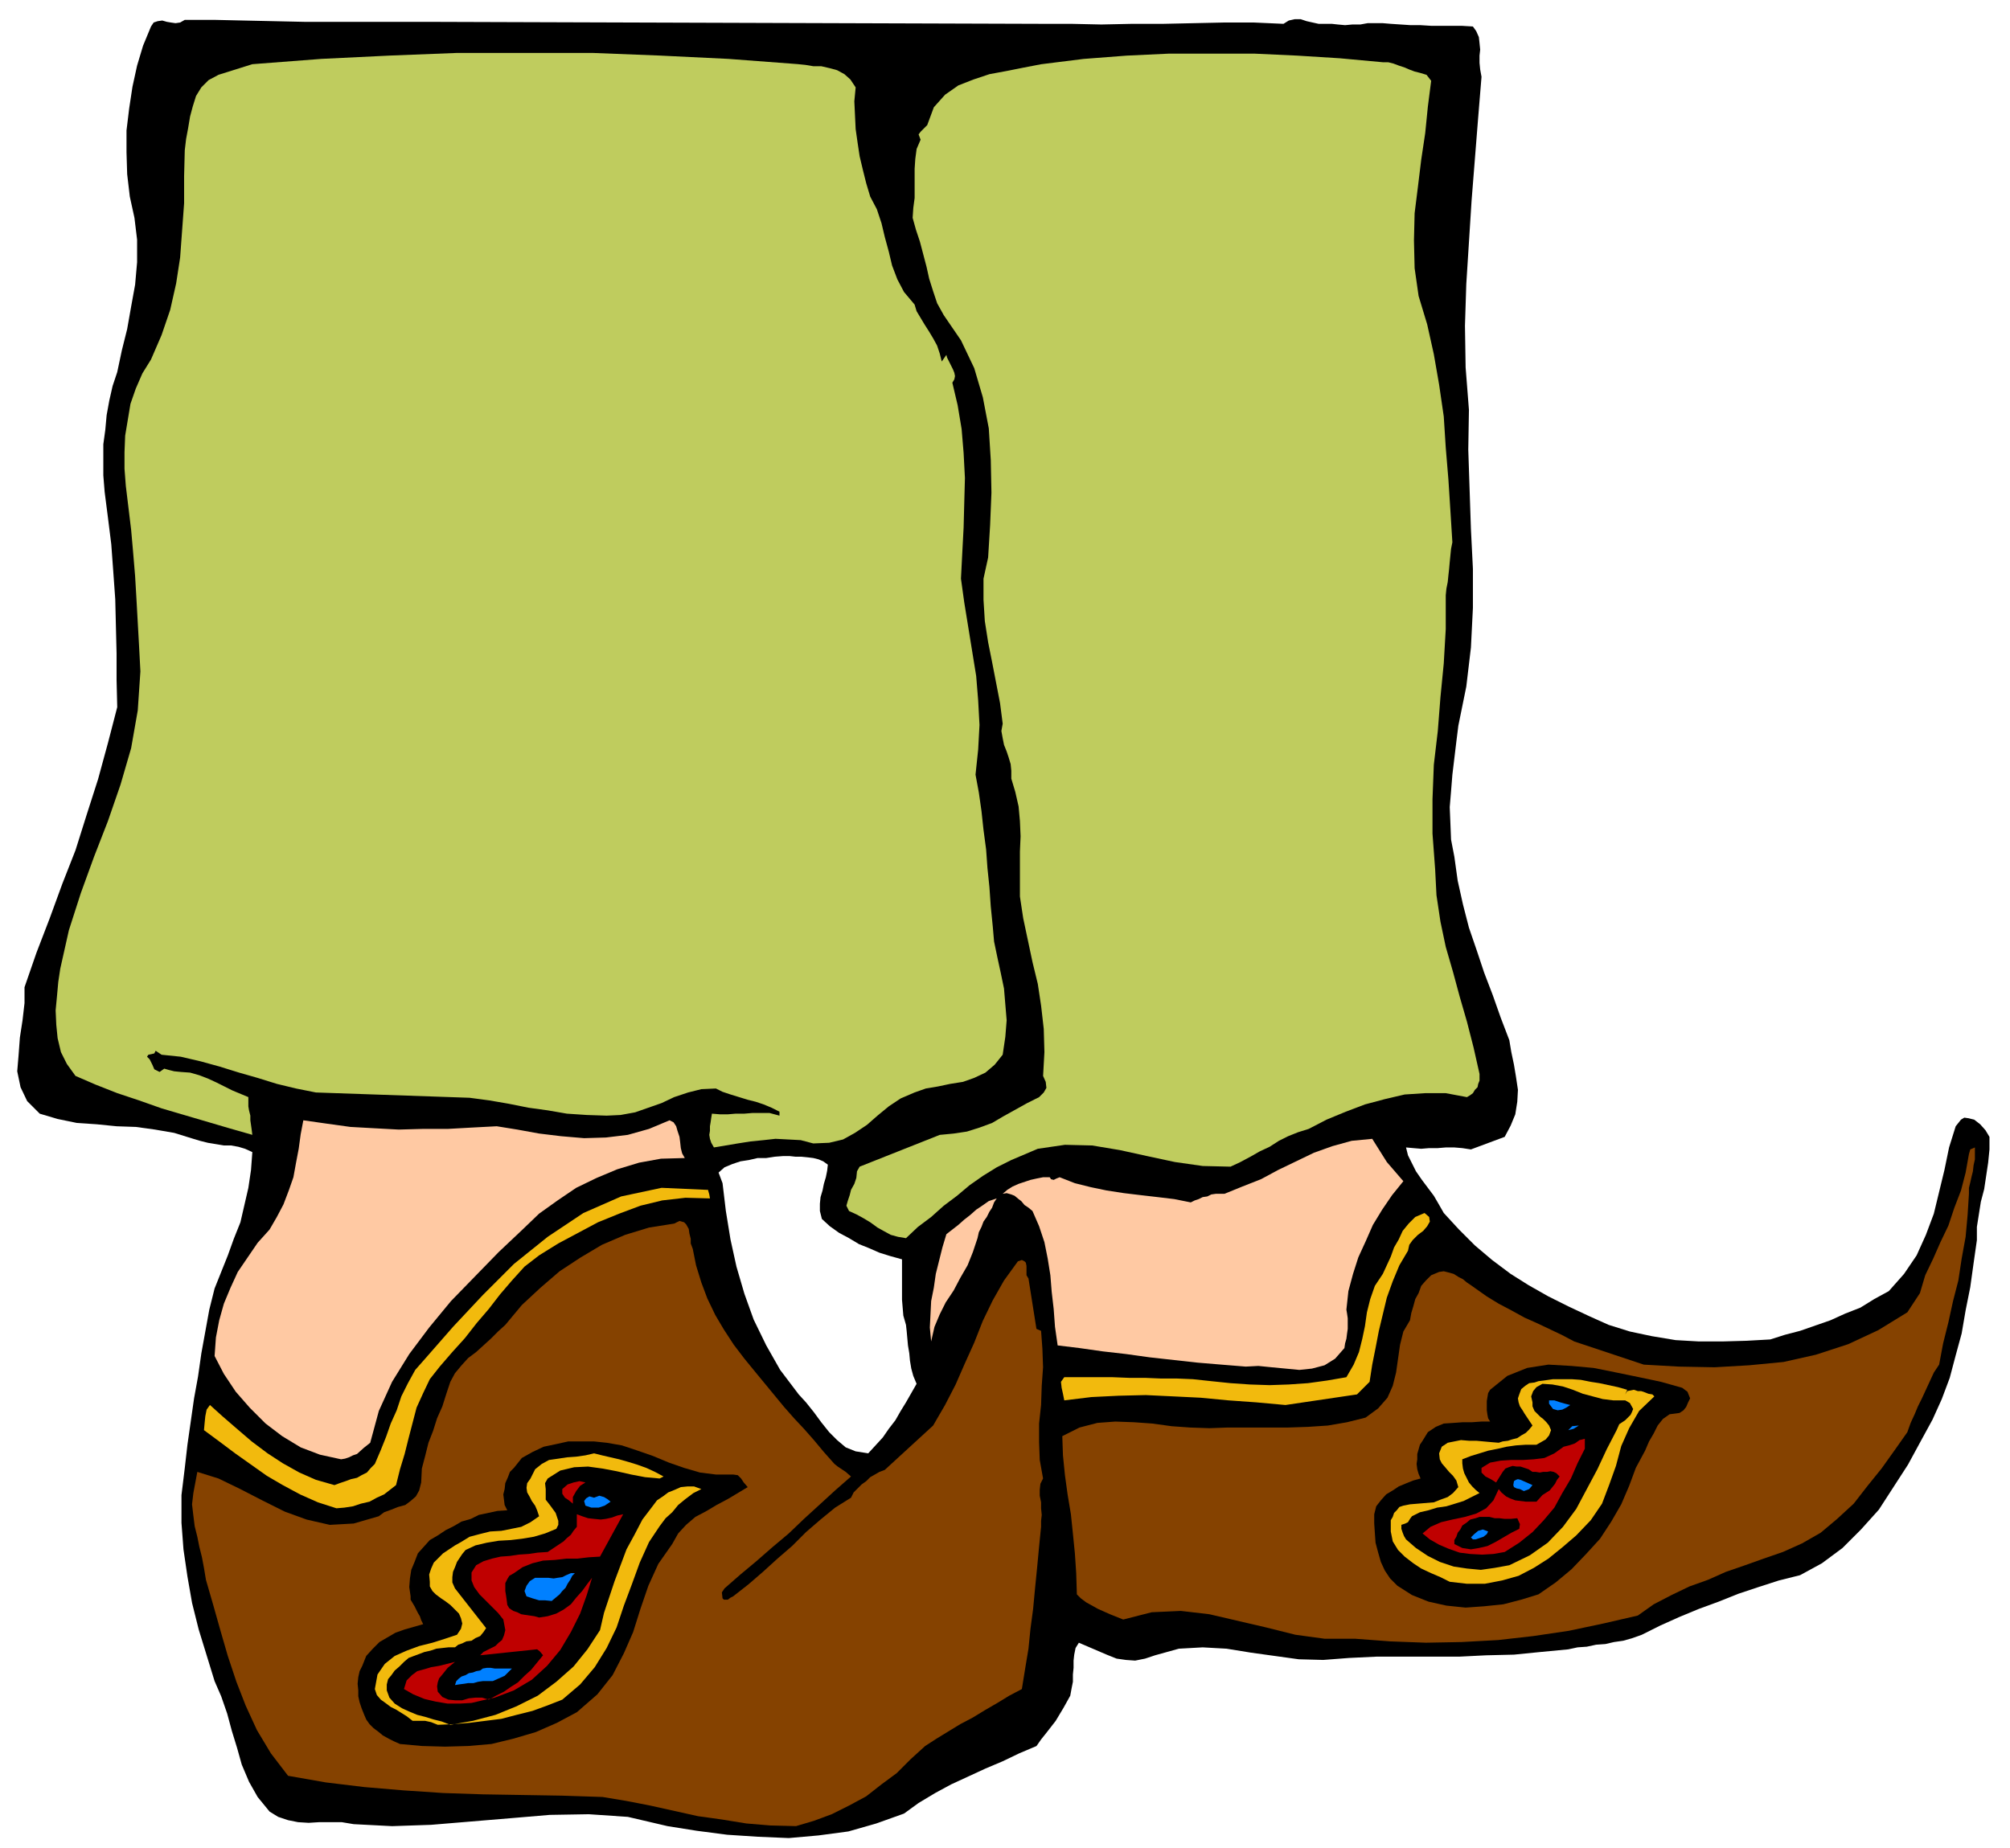
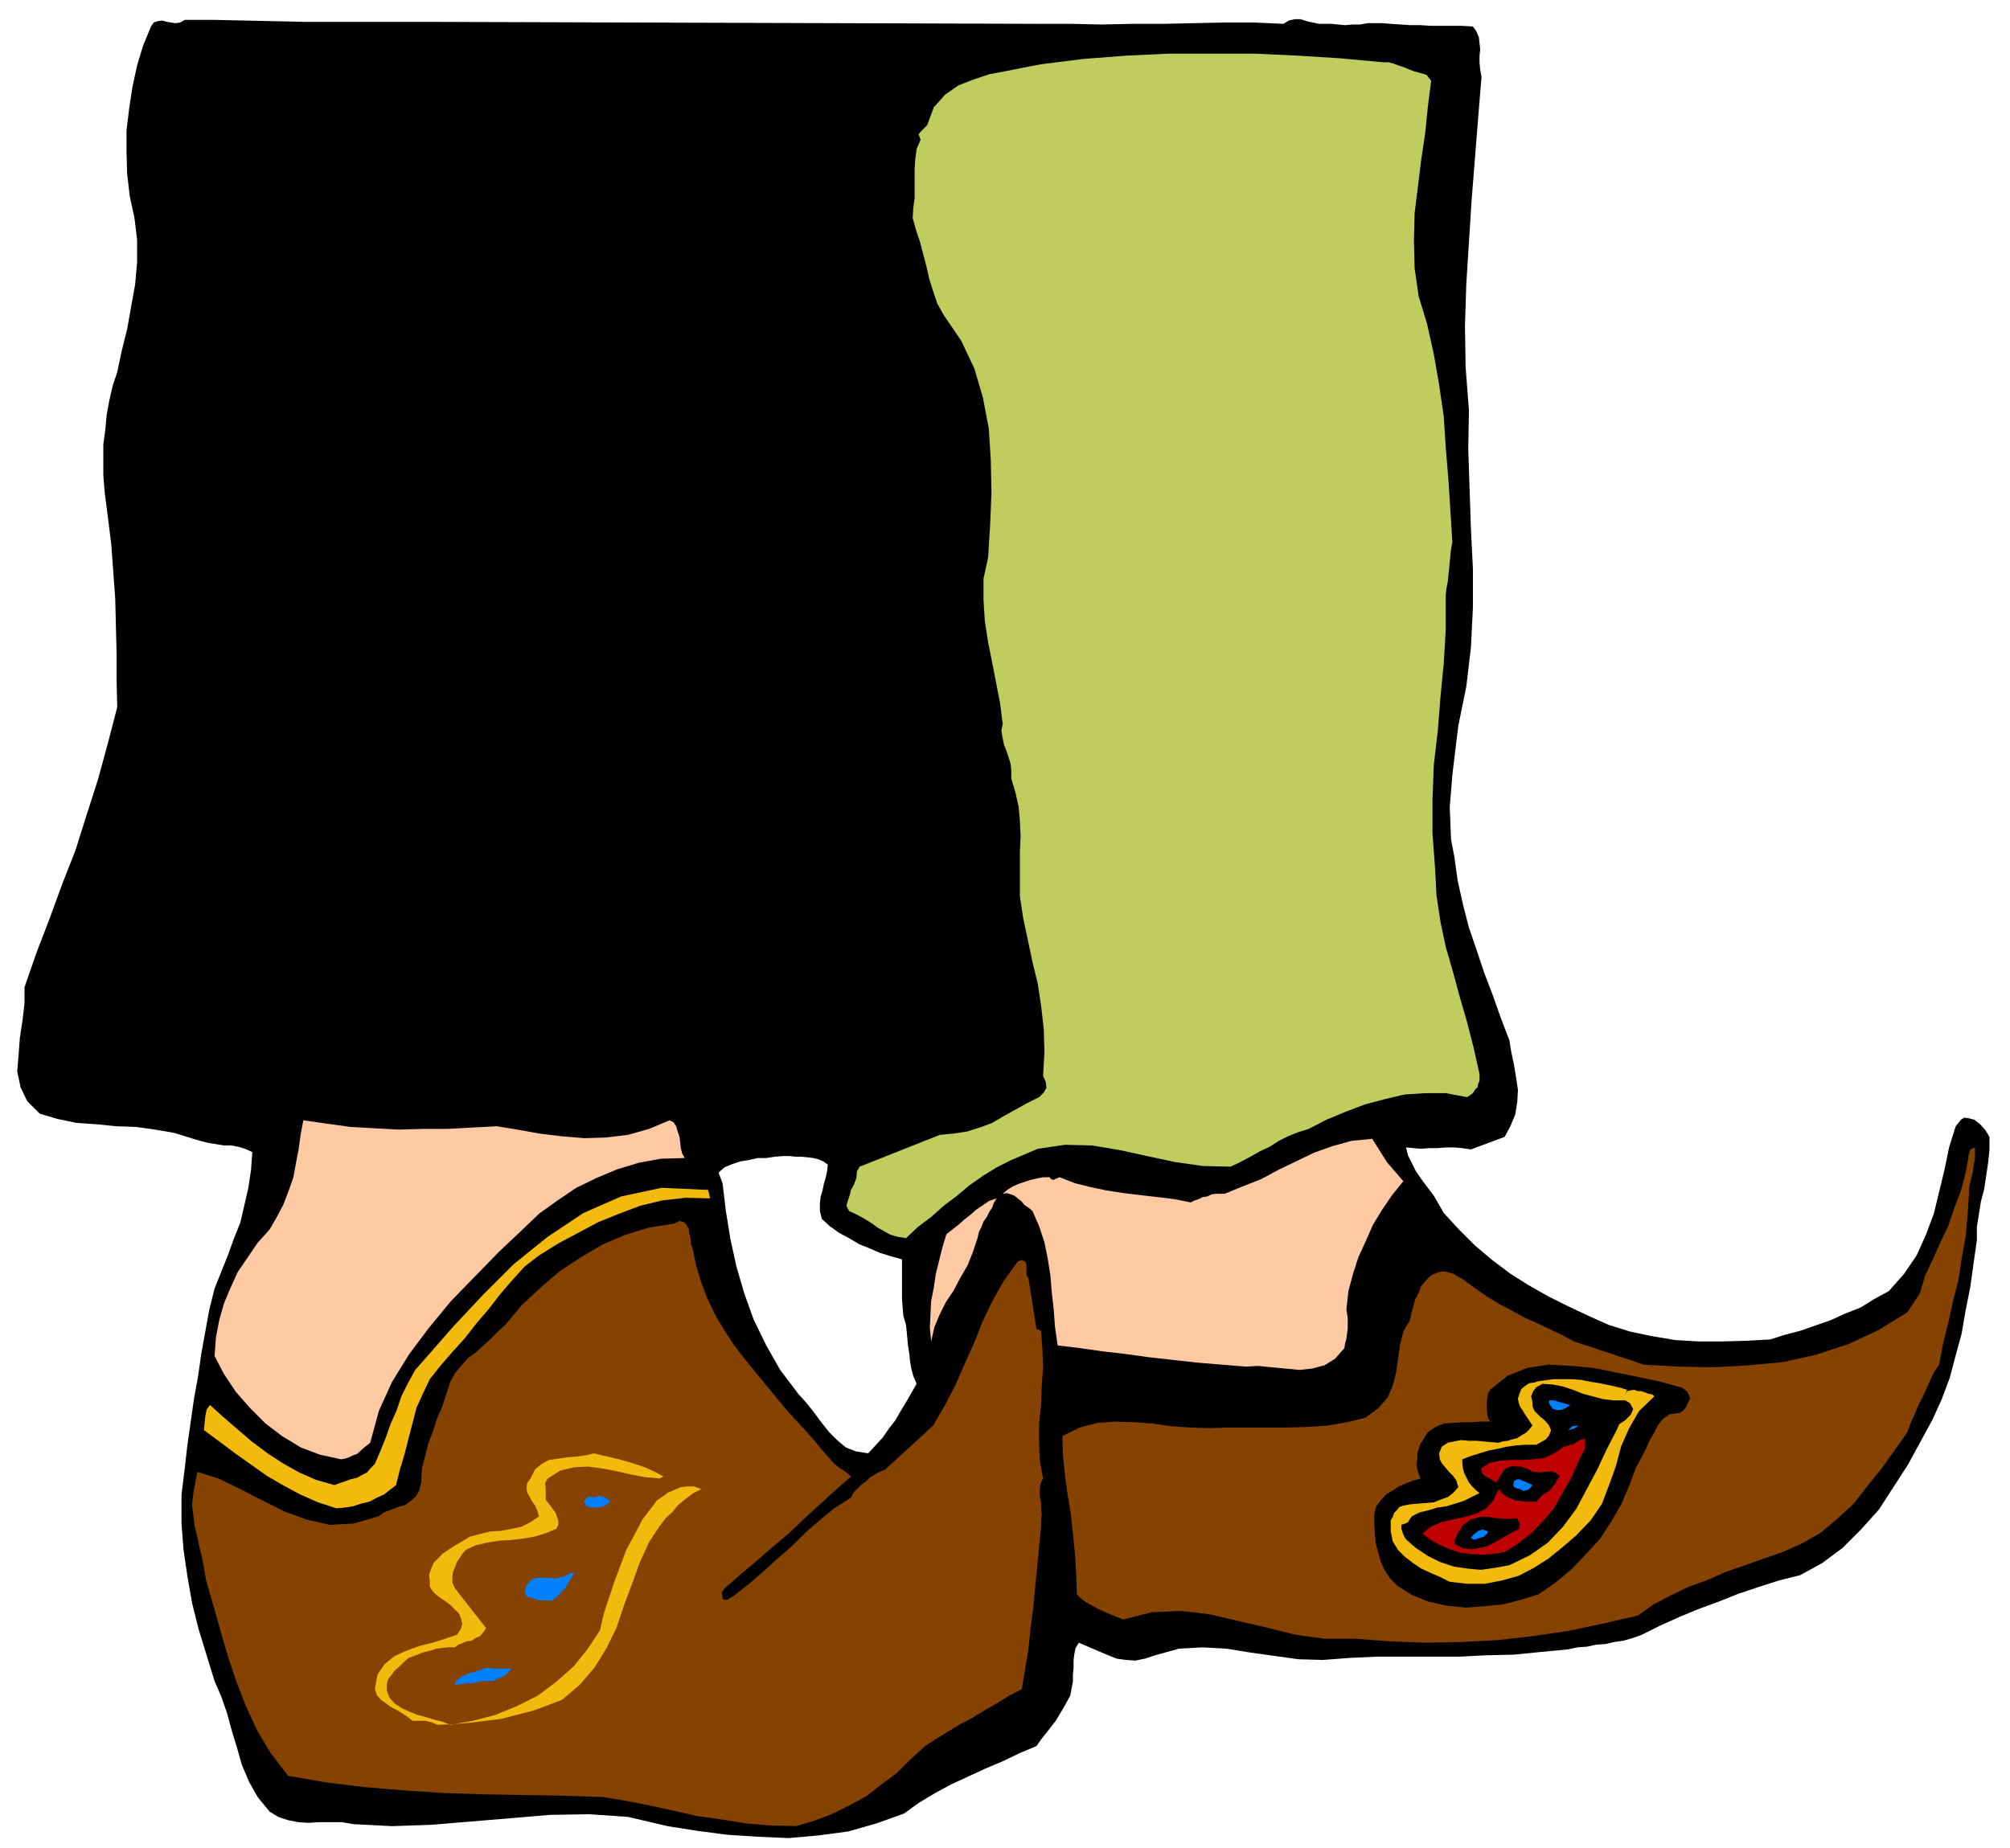
<svg xmlns="http://www.w3.org/2000/svg" width="490.455" height="451.01" fill-rule="evenodd" stroke-linecap="round" preserveAspectRatio="none" viewBox="0 0 3035 2791">
  <style>.brush1{fill:#000}.pen1{stroke:none}.brush2{fill:#bfcc5e}.brush3{fill:#ffc9a3}.brush4{fill:#854200}.brush5{fill:#f2ba0d}.brush6{fill:#0080ff}.brush7{fill:#bf0000}</style>
  <path d="m2973 1689-7-1-5 3-4 5-4 5-10 32-7 34-8 33-8 33-12 32-14 31-19 28-23 26-22 12-21 13-23 9-22 10-23 8-23 8-23 6-22 7-36 2-36 1h-36l-35-2-36-6-33-7-32-10-29-13-32-15-30-15-30-17-27-17-28-21-26-22-24-24-23-25-8-14-7-12-9-12-9-12-9-13-6-12-6-12-3-12 11 1 12 1 12-1h13l12-1h13l12 1 13 2 51-19 9-17 7-17 3-19 1-18-3-20-3-18-4-19-3-18-13-34-12-34-13-34-11-33-12-35-9-35-8-36-5-36-5-26-1-25-1-24 2-24 2-25 3-25 3-25 3-24 12-59 7-59 3-60v-59l-3-60-2-60-2-60 1-60-5-64-1-63 2-63 4-63 4-63 5-63 5-63 5-61-2-11-1-10V84l1-9-1-10-1-9-4-9-5-7-17-1h-46l-16-1h-15l-15-1-15-1-12-1h-23l-11 2h-12l-11 1-11-1-9-1h-20l-9-2-9-2-9-3h-9l-9 2-8 5-45-2h-44l-46 1-46 1h-47l-47 1-46-1h-45l-930-3H460l-46-1-46-1-45-1h-44l-7 4-7 1-7-1-6-1-7-2-7 1-6 2-4 6-12 29-9 30-7 32-5 33-4 33v33l1 33 4 34 7 32 4 33v34l-3 34-6 33-6 34-8 32-7 33-7 21-5 22-4 22-2 22-3 22v47l2 25 5 39 5 40 3 41 3 42 1 41 1 41v40l1 41-14 54-15 55-17 53-17 54-20 51-19 52-20 52-18 52v24l-3 26-4 26-2 27-2 24 5 24 10 21 19 19 27 8 29 6 30 2 30 3 29 1 29 4 29 5 29 9 10 3 12 3 12 2 12 2h11l11 2 10 3 11 5-2 27-4 27-6 26-6 26-10 25-9 25-10 25-10 25-8 32-6 33-6 33-5 35-6 33-5 35-5 35-4 35-5 41v42l3 40 6 41 7 40 10 40 12 39 12 39 10 23 9 26 7 26 8 26 7 25 11 26 13 23 18 22 13 8 15 5 15 3 16 1 16-1h34l18 3 58 3 59-2 60-5 60-5 59-5 59-1 59 4 60 14 44 7 46 6 46 3 47 2 45-4 45-6 42-12 42-15 22-16 25-15 24-13 26-12 26-12 26-11 25-12 26-11 7-10 8-10 7-9 7-9 6-10 6-10 5-9 5-9 2-11 2-10v-11l1-10v-11l1-9 2-10 5-8 14 6 14 6 14 6 15 6 14 2 14 1 15-3 15-5 36-10 36-2 36 2 37 6 36 5 36 5 37 1 39-3 42-2h125l40-2 42-1 40-4 42-4 14-3 14-1 14-3 14-1 13-3 14-2 14-4 14-5 28-14 29-13 29-12 30-11 30-12 30-10 31-10 32-8 33-18 31-23 28-28 27-30 22-34 22-34 19-35 18-33 14-31 12-32 9-34 9-33 6-35 7-35 5-36 5-35v-20l3-19 3-19 5-19 3-20 3-20 2-20v-19l-6-10-8-9-9-7-8-2zm-1662 506-19-3-15-6-13-11-12-12-12-15-11-15-12-15-11-12-28-37-21-37-19-39-14-39-12-41-9-41-7-43-5-42-3-8-3-8 9-8 12-5 12-4 13-2 13-3h13l13-2 13-1h9l9 1h9l10 1 8 1 8 2 7 3 7 5-1 9-2 10-3 10-2 10-3 10-1 10v11l3 12 12 11 14 10 15 8 15 9 15 6 16 7 16 5 18 5v61l1 12 1 12 4 14 1 9 1 11 1 11 2 12 1 11 2 12 3 11 5 12-8 14-8 14-8 13-8 14-10 13-9 13-11 12-11 12z" class="pen1 brush1" />
  <path d="m2154 113 7 9-5 39-4 40-6 40-5 41-5 40-1 41 1 42 6 42 13 43 10 45 8 46 7 48 3 47 4 48 3 47 3 48-2 10-1 10-1 10-1 11-1 9-1 10-2 10-1 10v51l-3 52-5 51-4 51-6 51-2 52v52l4 54 2 39 6 40 8 38 11 38 10 37 11 38 10 39 9 40v10l-2 5-1 5-4 4-3 5-4 3-5 3-32-6h-31l-31 2-30 7-30 8-29 11-29 12-27 14-16 5-15 6-14 7-14 9-15 7-14 8-15 8-15 7-42-1-42-6-42-9-41-9-42-7-41-1-41 6-40 17-22 11-21 13-20 14-19 16-20 15-19 17-20 15-18 17-12-2-11-3-11-6-9-5-11-8-10-6-11-6-11-5-4-8 2-7 3-9 2-8 5-9 3-9 1-10 4-7 121-48 21-2 20-3 19-6 19-7 17-10 18-10 18-10 18-9 7-7 4-7-1-9-4-9 2-36-1-35-4-35-5-33-8-33-7-33-7-33-5-33v-68l1-23-1-23-2-22-5-22-6-20v-12l-1-10-3-10-3-9-4-10-2-10-2-11 2-11-4-31-6-31-6-31-6-30-5-32-2-32v-32l7-32 3-49 2-49-1-49-3-48-9-47-13-44-20-42-26-38-10-18-6-18-6-19-4-18-5-19-5-19-6-18-5-18 1-15 2-15v-44l1-15 2-15 6-14-3-8 3-4 5-5 5-5 10-27 17-19 20-14 23-9 24-8 27-5 25-5 26-5 64-8 65-5 64-3h129l65 3 64 4 65 6h8l8 2 8 3 9 3 7 3 8 3 8 2 10 3z" class="pen1 brush2" />
-   <path d="m1206 97 10 1 12 2h12l13 3 11 3 11 6 9 8 8 12-2 21 1 21 1 21 3 21 3 20 5 21 5 20 6 20 10 19 7 21 5 21 6 22 5 21 8 21 10 19 16 19 3 10 6 10 6 10 7 11 6 10 6 11 4 12 3 12 7-10 1 4 3 6 3 6 3 6 2 5 1 5-1 5-3 5 8 34 6 36 3 36 2 38-1 37-1 38-2 38-2 39 5 36 6 37 6 37 6 37 3 37 2 37-2 37-4 38 5 27 4 28 3 28 4 30 2 28 3 29 2 29 3 30 2 23 5 24 5 23 5 24 2 24 2 24-2 25-4 27-12 15-14 12-17 8-17 6-19 3-19 4-18 3-17 6-21 9-18 12-17 14-16 14-18 12-18 10-21 5-24 1-19-5-19-1-19-1-18 2-20 2-19 3-18 3-18 3-4-7-2-6-1-6 1-6v-7l1-6 1-7 1-6 12 1h12l12-1h13l12-1h26l15 4v-6l-12-6-12-5-12-4-12-3-13-4-13-4-12-4-10-5-22 1-20 5-21 7-19 9-20 7-20 7-22 4-21 1-30-1-30-2-29-5-29-4-30-6-29-5-30-4-29-1-203-7-30-6-29-7-29-9-28-8-29-9-29-8-30-7-29-3-9-6-2 4-4 1-5 1-2 3 4 4 4 8 3 7 8 4 7-5 7 2 8 2 10 1 14 1 14 4 13 5 13 6 12 6 12 6 12 5 12 5v14l1 6 2 8v7l1 7 1 7 1 8-35-10-34-10-34-10-34-10-34-12-33-11-33-13-30-13-13-18-9-18-5-21-2-20-1-22 2-21 2-22 3-20 13-58 18-56 20-55 21-54 19-55 16-55 10-57 4-59-2-38-2-36-2-36-2-34-3-36-3-34-4-33-4-33-2-26v-25l1-25 4-24 4-24 8-23 10-23 13-21 16-37 13-38 9-40 6-39 3-41 3-41v-41l1-39 2-17 3-16 3-18 4-15 5-16 8-13 11-11 15-8 51-16 104-8 103-5 102-4h205l102 4 103 5 106 8z" class="pen1 brush2" />
  <path d="m750 1701 31 5 33 6 33 4 35 3 33-1 33-4 32-9 31-13 6 3 4 6 2 7 3 9 1 8 1 9 2 8 4 7-36 1-33 6-33 10-31 13-31 15-28 19-28 20-25 24-36 34-36 37-36 37-33 40-30 40-26 42-20 44-13 48-10 8-10 9-6 2-6 3-6 2-6 1-32-7-29-11-28-17-25-19-24-24-21-24-18-27-14-27 2-28 5-26 7-25 10-24 11-24 15-22 15-22 18-20 11-19 10-19 8-21 7-20 4-22 4-21 3-22 4-21 35 5 36 5 36 2 37 2 36-1h38l36-2 38-2zm1344 54 25 29-17 21-15 22-14 23-11 25-11 24-8 25-7 26-3 28 1 6 1 7v16l-1 7-1 8-2 7-1 7-14 16-16 10-19 5-19 2-21-2-21-2-20-2-19 1-37-3-36-3-36-4-36-4-36-5-35-4-35-5-33-4-4-28-2-27-3-26-2-25-4-25-5-25-8-24-10-23-6-5-6-4-5-6-4-3-6-5-5-2-7-2-6 1 7-6 8-5 9-4 9-3 9-3 9-2 10-2h10l2 3 4 1 4-2 5-2 23 9 24 6 24 5 26 4 25 3 26 3 25 3 25 5 6-3 6-2 6-3 7-1 6-3 7-1h13l27-11 28-11 26-14 27-13 27-13 28-10 29-8 31-3 22 35z" class="pen1 brush3" />
  <path d="M2982 1733v18l-2 9-1 9-2 8-2 9-2 8v9l-2 32-3 33-6 33-5 33-8 31-7 32-8 32-6 32-8 12-6 13-6 13-6 13-6 12-5 12-6 13-5 14-19 27-20 28-21 26-21 27-25 23-25 21-28 16-29 13-29 10-28 10-29 10-27 12-28 10-27 13-27 14-24 17-52 12-52 11-54 8-53 6-55 3-54 1-54-2-53-4h-46l-44-6-44-11-43-10-43-10-43-5-44 2-43 11-10-4-10-4-9-4-9-4-9-5-9-5-8-6-6-6-1-32-2-30-3-30-3-29-5-30-4-29-3-30-1-29 26-13 27-7 27-2 28 1 28 2 29 4 28 2 29 1 28-1h91l30-1 30-2 29-5 28-7 19-14 14-16 8-18 5-20 3-21 3-21 5-20 10-17 2-11 3-10 3-11 5-9 4-11 7-8 8-8 12-5 7-1 8 2 7 2 8 5 6 3 6 5 6 4 7 5 17 12 18 11 19 10 20 11 18 8 19 9 19 9 19 10 105 35 53 3 54 1 52-3 52-5 49-11 49-16 45-21 44-27 19-29 8-27 12-25 11-25 12-25 9-27 10-26 7-27 5-28 2-7 7-3z" class="pen1 brush4" />
  <path d="m1069 1797 2 7 1 6-37-1-35 4-33 8-32 12-32 13-30 16-30 16-29 18-22 17-19 21-18 21-17 22-18 21-18 23-19 21-19 22-15 19-10 21-10 22-6 23-6 23-6 24-7 23-6 24-9 7-9 7-11 5-11 6-13 3-12 4-13 2-12 1-28-9-27-12-26-14-24-14-24-17-24-17-24-18-23-17 1-11 1-10 2-10 5-7 20 18 22 19 21 18 24 18 23 15 25 14 25 11 28 8 8-3 9-3 8-3 9-2 7-4 8-4 6-7 6-6 9-21 8-20 7-20 9-20 7-21 10-20 11-20 15-17 42-48 45-48 47-47 51-41 54-36 57-25 61-13 67 3h3z" class="pen1 brush5" />
  <path d="m1476 1870-7 21-8 20-11 19-10 19-12 18-9 18-8 19-5 22-2-21 1-20 1-20 4-20 3-21 5-20 5-20 6-20 9-7 9-7 9-8 9-7 9-8 9-6 10-7 12-4-4 6-3 8-4 6-4 8-5 7-3 8-4 8-2 9z" class="pen1 brush3" />
-   <path d="m2126 1889-13 22-10 24-9 25-6 25-6 25-5 26-5 25-4 26-19 19-108 16-44-4-42-3-42-4-41-2-42-2-41 1-41 2-41 5-2-10-2-9-1-9 5-7h73l25 1h24l24 1h24l24 1 28 3 29 3 29 2 30 1 29-1 29-2 29-4 29-5 11-19 8-19 5-20 4-19 3-21 5-20 7-20 12-18 6-13 6-13 5-14 7-12 6-13 9-11 10-10 14-6 7 6 1 7-4 7-6 7-8 6-8 8-5 7-2 9z" class="pen1 brush5" />
  <path d="m1046 1886 5 25 8 26 9 24 12 25 13 22 15 23 16 21 18 22 14 17 14 17 14 17 15 17 15 16 15 17 15 18 16 18 5 4 6 4 6 4 8 7-24 21-24 22-23 21-23 22-25 21-24 21-24 20-24 21-4 6 1 9 2 2h6l4-3 4-2 23-18 22-19 22-20 22-19 21-21 22-19 22-18 24-15 4-8 6-6 6-6 7-5 6-6 7-4 7-4 8-3 73-67 18-31 16-31 14-32 14-31 13-33 15-31 17-30 21-29 6-2 4 2 2 2 1 5v14l3 5 12 76 7 3 2 27 1 28-2 28-1 29-3 28v28l1 27 5 28-4 8-1 9v9l2 10v9l1 10-1 9v9l-3 30-3 32-3 30-3 32-4 30-3 30-5 30-5 31-19 10-18 11-19 11-18 11-19 10-18 11-18 11-17 11-22 20-21 21-23 17-23 18-26 14-26 13-27 10-27 8-39-1-36-3-37-6-36-5-36-8-36-8-36-7-36-6-61-2-60-1-60-1-60-2-60-4-59-5-58-7-57-10-26-34-21-35-17-37-14-36-13-39-11-38-11-39-11-38-3-18-3-16-4-16-3-15-4-16-2-16-2-17 2-17 6-32 32 10 33 16 33 17 34 17 33 12 35 8 36-2 38-11 8-6 11-4 10-4 11-3 8-6 8-7 5-9 3-12 1-21 5-19 5-20 7-18 6-19 8-18 6-19 6-18 7-13 10-12 10-11 12-9 11-10 11-10 11-11 11-10 25-30 28-26 29-25 32-21 32-19 35-15 36-11 38-6 8-4 7 2 3 3 4 7 1 7 2 8v7l3 8z" class="pen1 brush4" />
  <path d="m2540 2096 8 6 4 10-3 6-3 7-4 5-6 4-15 2-10 7-8 10-6 12-7 12-6 14-7 13-7 13-10 27-12 28-15 26-17 26-21 23-22 23-24 20-26 18-26 8-27 7-29 3-28 2-29-3-27-6-25-10-22-14-11-11-8-12-6-13-4-14-4-15-1-14-1-15v-14l3-12 7-9 8-9 10-6 9-6 12-5 10-4 11-3-3-7-2-7-1-8 1-7v-8l2-7 2-7 4-6 8-13 12-8 12-5 15-1 14-1h14l14-1h13l-3-5-1-5-1-7v-14l1-6 1-6 3-5 26-21 30-12 32-5 35 2 33 3 35 7 34 7 33 7 32 9z" class="pen1 brush1" />
  <path d="m2457 2099-3 7 3-5 5-1 5-1 6 2h5l6 2 5 2 6 1 3 3-23 22-15 26-12 27-8 30-10 28-11 29-17 25-22 23-21 18-21 17-22 14-23 12-25 7-26 5h-27l-26-3-14-7-14-6-15-7-12-8-13-10-10-10-8-13-3-15v-17l3-5 2-6 4-4 4-5 6-2 10-2 12-1 12-1 12-1 10-4 11-4 8-6 8-9-3-10-5-7-6-6-5-6-6-7-3-6-1-9 4-10 9-6 10-2 10-2 12 1h11l11 1 11 1 12 1 6-2 8-1 6-2 8-2 6-4 7-4 5-5 5-6-4-6-4-6-4-6-3-5-4-6-2-6-1-6 2-6 3-8 6-5 6-4 8-1 6-2 8-1 7-1 7-1h28l14 1 15 3 13 2 14 3 14 3 14 4z" class="pen1 brush5" />
  <path d="m2454 2115 7 4 5 9-2 5-2 4-4 4-4 4-9 6-4 9-15 29-14 30-16 30-16 30-20 27-23 24-27 19-31 15-22 4-21 3-21-2-20-3-21-7-18-9-18-12-15-13-3-5-2-5-2-6v-6l6-2 4-2 3-5 3-4 12-6 13-3 13-4 14-2 13-4 13-4 12-6 12-6-6-5-5-5-5-6-3-6-4-8-2-7-1-8v-6l13-5 13-4 13-4 15-3 13-3 14-2 15-1h16l7-4 7-4 5-6 3-8-3-7-4-5-5-5-4-3-5-5-4-4-3-7v-6l-2-9 3-8 5-6 9-5 15 1 16 3 15 5 15 6 15 4 15 4 16 2h18z" class="pen1 brush1" />
  <path d="m2371 2122-6 4-6 3-7 1-7-2-6-8v-5h8l9 3 7 2 8 2zm13 31-8 5-8 2 6-6 10-1z" class="pen1 brush6" />
  <path d="m2393 2188-11 22-10 23-13 22-12 22-16 19-17 18-20 16-22 14-17 3-17 1-18-1-16-2-17-6-14-6-14-8-11-9 12-10 16-7 17-4 19-4 17-5 15-8 11-12 8-17 4 5 7 6 6 3 8 3 8 1 8 1h16l9-10 11-7 4-5 4-5 3-6 4-5-5-5-4-2-5-1-5 1h-6l-5 1-6-1h-5l-6-4-6-2-6-2h-6l-6-1-6 2-5 2-4 5-10 16-8-5-8-4-6-6v-7l13-8 16-3 16-1h18l16-1 16-2 15-7 14-10 8-2 9-3 7-5 8-2v15z" class="pen1 brush7" />
-   <path d="m916 2179 23 4 24 8 23 8 24 10 23 8 24 7 24 3h26l7 1 5 5 4 6 6 7-15 9-15 9-17 9-15 9-17 9-14 12-12 13-9 16-21 30-15 33-12 35-11 35-14 32-17 33-23 29-31 27-30 16-32 14-34 10-33 8-35 3-35 1-35-1-33-3-9-4-8-4-9-5-6-5-8-6-6-6-5-7-3-7-4-10-3-9-2-9v-9l-1-10 1-10 2-9 4-8 6-15 10-11 10-10 12-7 12-7 14-5 14-4 14-4-3-6-2-6-3-5-2-4-3-6-3-5-3-5v-5l-2-14 1-13 2-13 5-12 5-13 9-10 9-10 12-7 12-8 12-6 12-7 14-4 12-6 14-3 14-3 15-1-4-8-1-8-1-8 2-8 1-9 4-9 3-8 6-6 12-15 16-9 17-8 19-4 18-4h39l19 2z" class="pen1 brush1" />
  <path d="m1002 2230-6 3-22-2-21-4-22-5-21-4-22-3-21 1-21 5-19 12-4 7 1 9v16l7 9 8 11 2 6 2 6v6l-3 6-17 7-17 5-18 3-17 2-18 1-18 3-17 4-15 7-5 6-4 6-4 6-3 8-3 7-1 8v8l4 9 47 60-4 6-5 6-7 3-6 4-8 1-6 3-6 2-5 4h-10l-9 1-9 1-9 3-9 2-8 3-8 3-8 3-7 6-7 7-7 6-5 7-5 6-2 8v9l4 11 8 9 11 7 11 5 12 5 12 3 13 4 12 3 13 5 34-6 34-9 32-13 32-16 28-21 26-23 21-26 19-29 6-26 8-24 8-24 9-24 9-24 12-22 12-23 16-21 6-8 9-6 8-6 10-4 9-4 10-1h10l11 4-12 6-12 9-11 9-9 11-10 9-9 12-8 12-8 12-14 31-12 33-12 32-11 33-15 31-18 29-22 26-27 23-23 9-22 8-24 6-23 6-24 3-24 3-24 2-24 1-10-4-9-2h-19l-9-7-8-5-8-5-8-4-8-6-7-5-6-7-3-9 4-22 11-16 15-12 18-8 19-7 20-5 19-6 18-6 6-9 2-8-2-8-3-7-7-7-6-6-8-6-6-4-8-6-5-5-4-7v-7l-1-11 3-9 4-9 7-7 7-7 9-6 9-6 9-5 13-8 15-4 16-4 17-1 15-3 15-3 14-7 13-9-3-9-3-7-5-7-3-6-4-7-1-7 1-7 5-7 7-14 10-8 11-6 14-2 13-2 14-1 14-2 13-3 12 3 13 3 13 3 14 4 13 4 14 5 13 6 13 7z" class="pen1 brush5" />
  <path d="m2314 2243-5 6-8 3-6-3-5-1-4-2-1-3 1-6 3-2 3-1 4 1 9 4 9 4z" class="pen1 brush6" />
-   <path d="m884 2239-8 5-6 8-5 9v10l-6-5-6-4-4-6v-7l8-7 9-3 9-2 9 2z" class="pen1 brush7" />
  <path d="m922 2268-9 6-9 3h-11l-9-3-2-7 3-4 5-3 7 2 8-3 7 2 5 3 5 4z" class="pen1 brush6" />
-   <path d="m906 2351-17 1-17 2h-17l-17 2-18 1-16 4-15 6-13 9-7 4-3 5-3 6v12l1 6 1 7 1 8 3 5 6 4 6 2 6 3 6 1 7 1 7 1 7 2 13-2 13-4 11-6 11-8 8-10 9-10 8-11 7-9-8 26-10 28-14 28-16 27-20 24-23 21-27 16-29 11-18 4-17 4-18 1h-18l-18-3-17-4-17-7-14-8 4-13 8-8 8-6 11-3 10-3 12-2 12-3 12-3-11 9-8 10-5 6-2 6-1 6 1 8 7 8 9 4 10 1h11l10-3 10-1h10l10 3 11-6 12-6 10-7 11-7 10-10 10-9 9-11 9-11-5-6-4-3-86 9 5-5 6-3 6-3 6-3 5-5 5-4 3-7 2-8-3-16-8-10-9-9-10-10-9-9-8-11-4-10v-12l7-11 11-6 13-4 13-3 14-1 13-2 15-1 14-2 15-1 6-4 6-4 6-4 6-4 5-5 6-5 4-6 5-6v-19l8 3 9 3 9 1 10 1 8-1 9-2 8-3 9-2-35 64z" class="pen1 brush7" />
  <path d="m2294 2309-12 6-12 7-12 7-12 6-13 3-12 2-13-2-12-6v-6l3-5 2-6 4-5 3-6 6-4 6-5 8-2 6-2h15l8 2h7l8 1h9l10-1 4 9-1 7z" class="pen1 brush1" />
  <path d="m2247 2313-2 4-5 4-6 2-6 2h-4l-3-3 5-5 6-5 7-2 8 3zm-1379 63-4 4-3 6-4 6-3 6-5 5-4 5-6 5-6 5-10-1h-9l-10-3-9-3-3-8 3-8 5-7 8-5h20l8 1 6-1 7-1 6-3 7-3h6zm-95 144-5 5-6 6-9 4-9 4h-15l-7 1-7 2h-8l-6 1-8 1-6 1 2-6 4-4 4-3 6-2 5-3 6-1 5-2 6-1 4-3 6-1h6l6 1h26z" class="pen1 brush6" />
</svg>